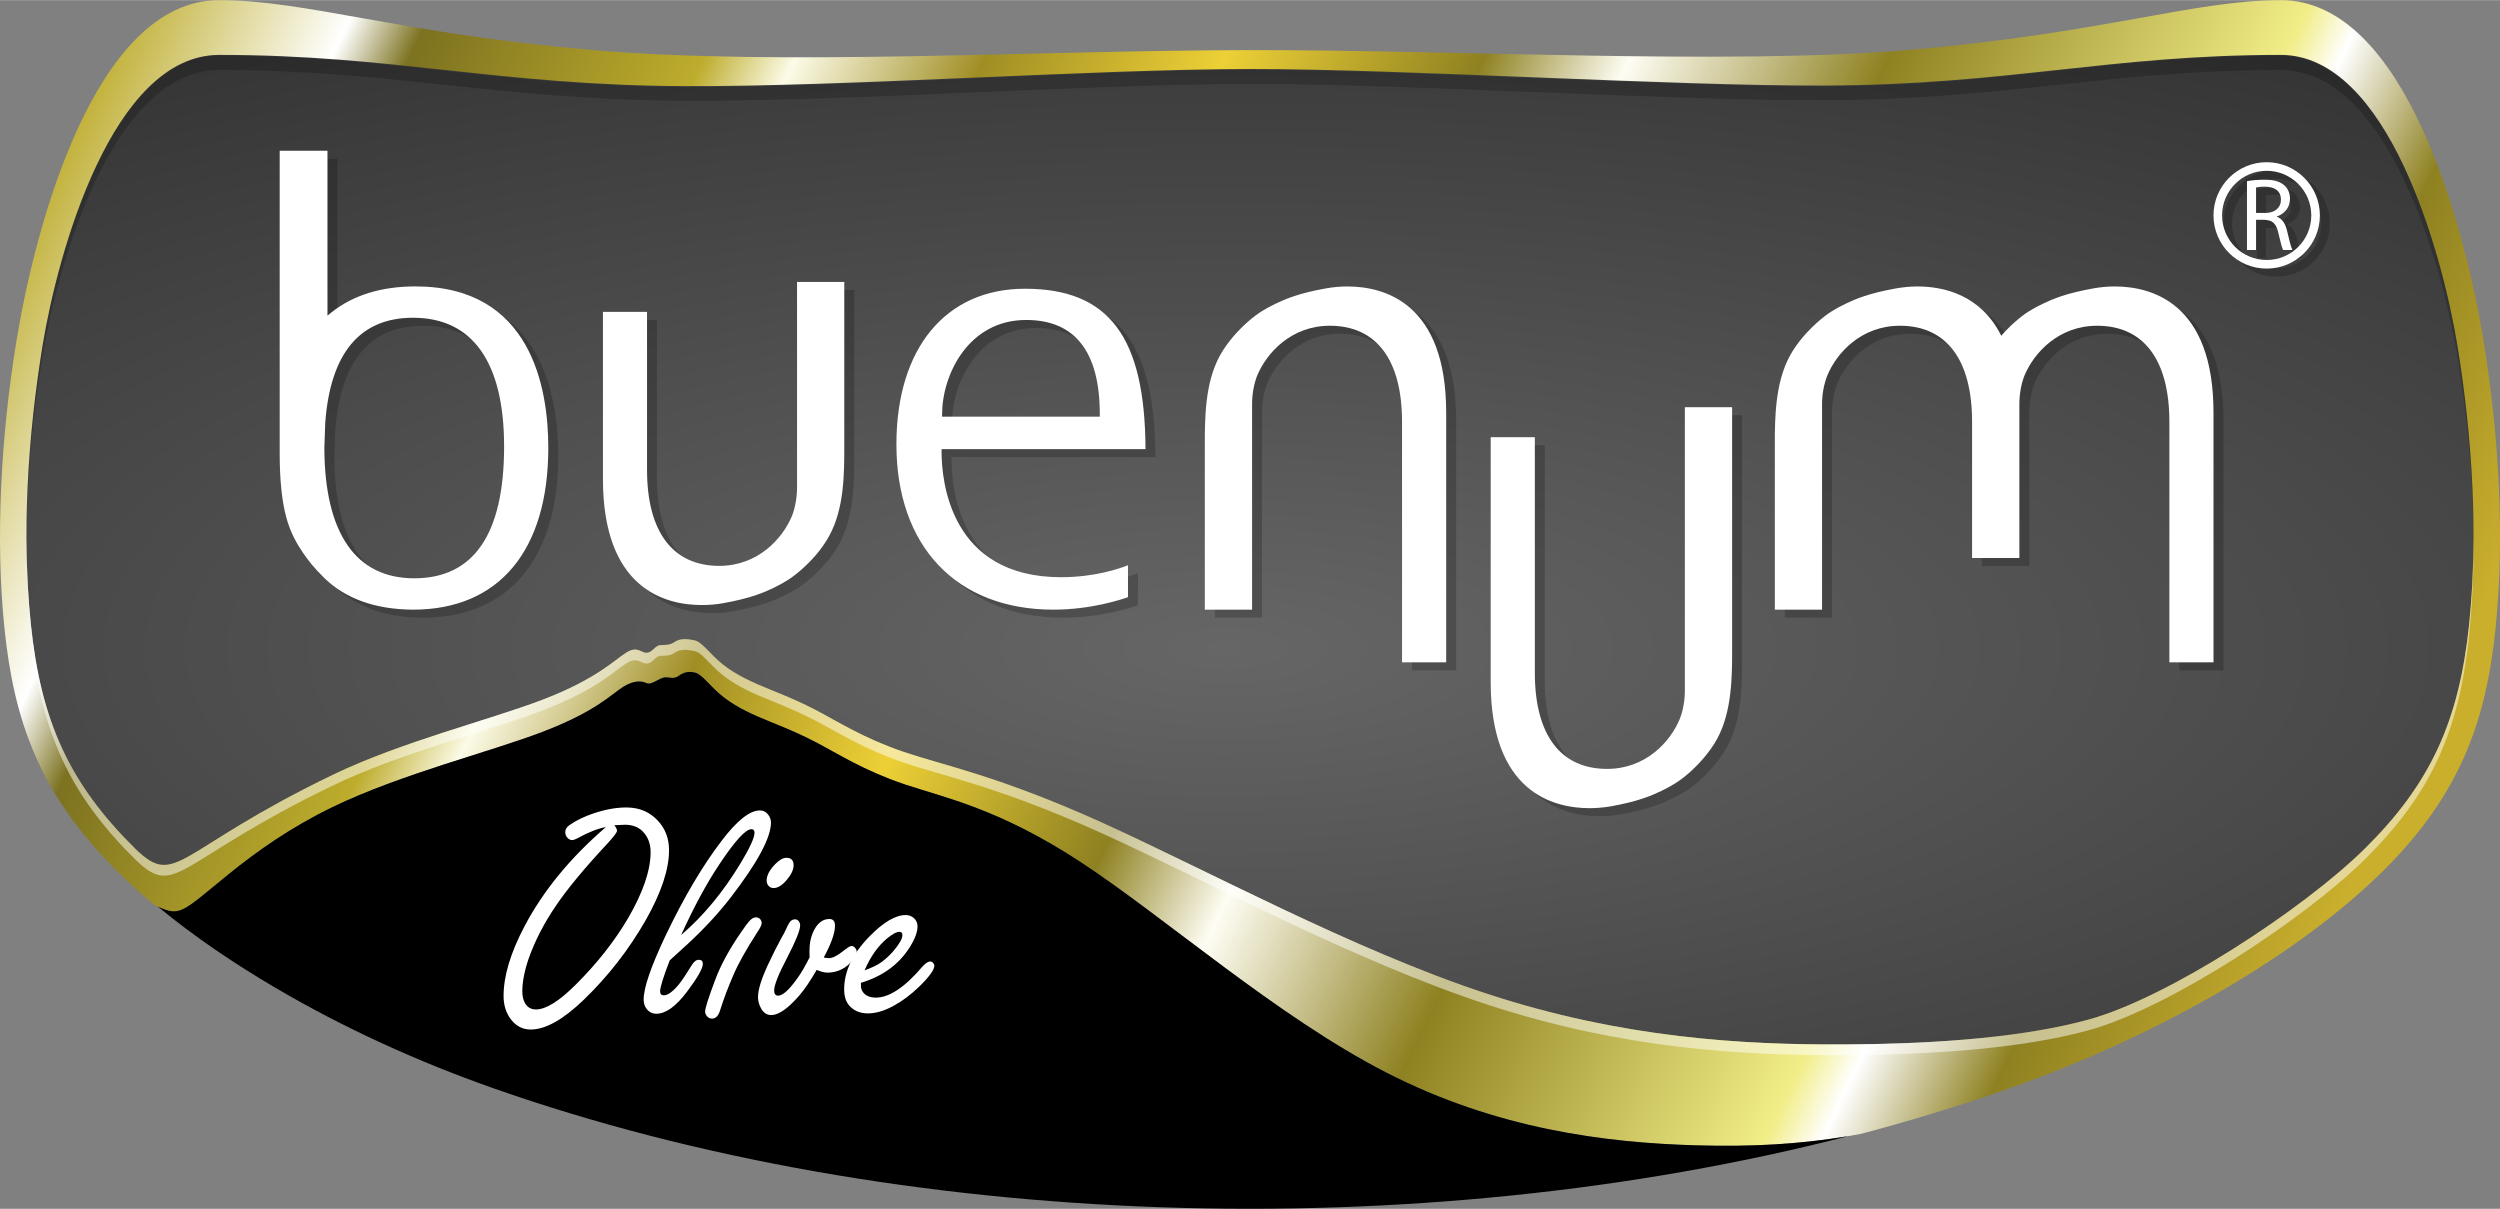
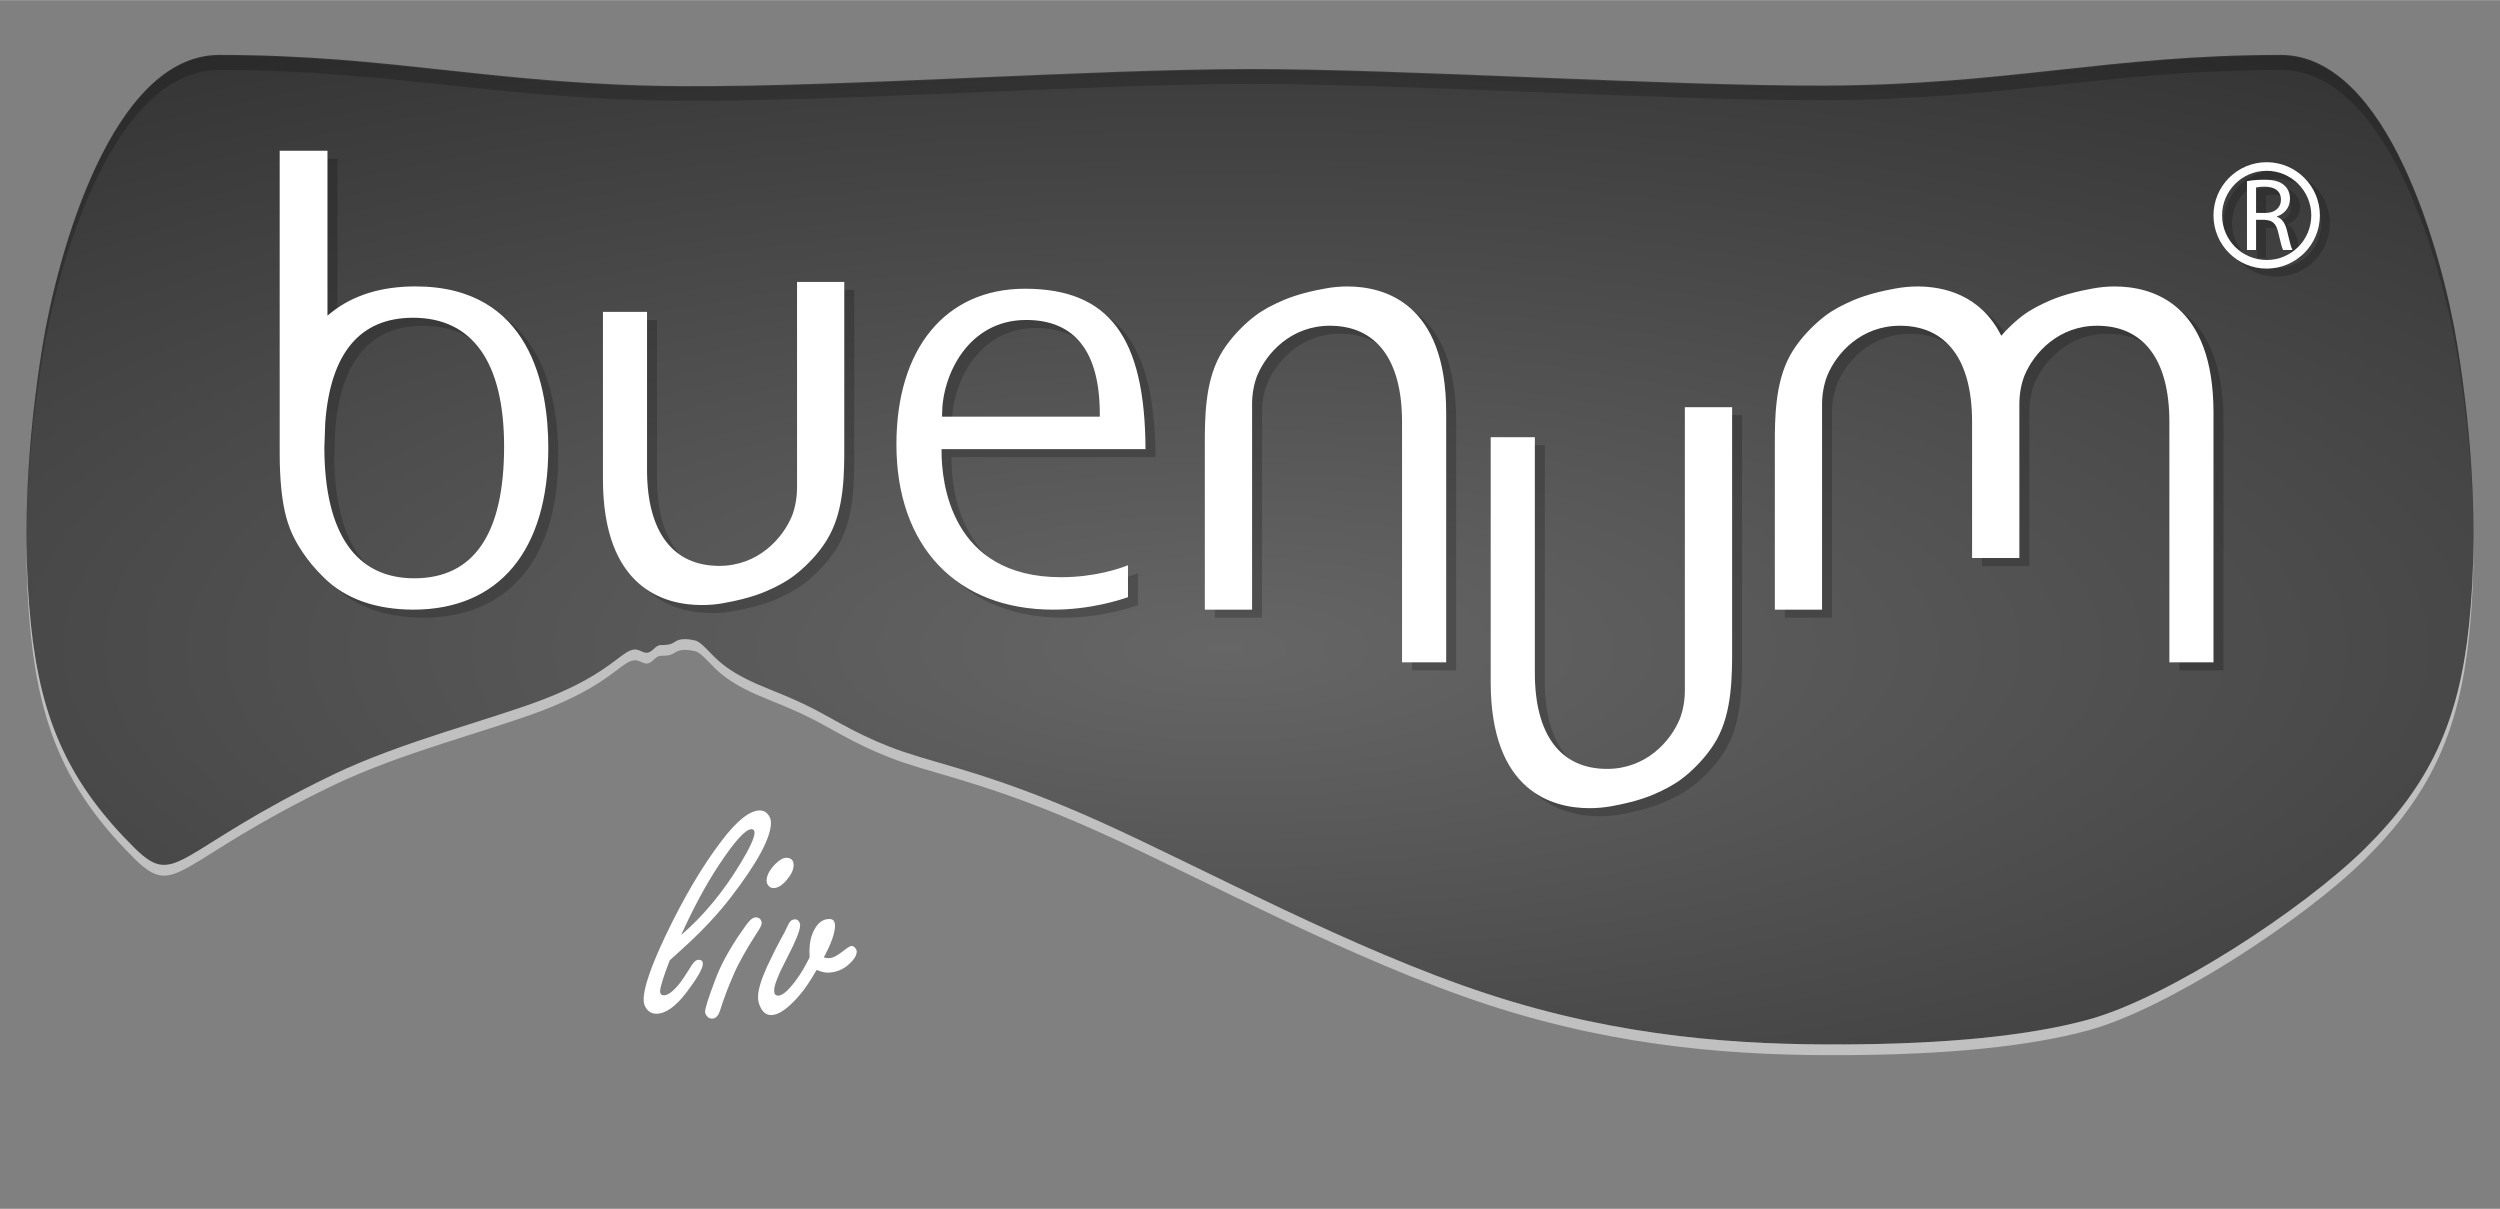
<svg xmlns="http://www.w3.org/2000/svg" xml:space="preserve" width="3346px" height="1618px" version="1.1" style="shape-rendering:geometricPrecision; text-rendering:geometricPrecision; image-rendering:optimizeQuality; fill-rule:evenodd; clip-rule:evenodd" viewBox="0 0 5226.49 2526.78">
  <rect x="0" y="0" width="5226.49" height="2526.78" fill="#808080" stroke="none" />
  <defs>
    <style type="text/css">
   
    .fil2 {fill:black}
    .fil3 {fill:white;fill-rule:nonzero}
    .fil4 {fill:black;fill-opacity:0.2}
    .fil5 {fill:black;fill-rule:nonzero;fill-opacity:0.2}
    .fil6 {fill:white;fill-opacity:0.502}
    .fil1 {fill:url(#id0)}
    .fil0 {fill:url(#id1);fill-rule:nonzero}
   
  </style>
    <radialGradient id="id0" gradientUnits="userSpaceOnUse" gradientTransform="matrix(1.14792E-05 -0.569 1.639 1.72187E-05 340 2813)" cx="2562.09" cy="1355.75" r="3485.22" fx="2562.09" fy="1355.75">
      <stop offset="0" style="stop-opacity:1; stop-color:#666666" />
      <stop offset="0.761" style="stop-opacity:1; stop-color:#333333" />
      <stop offset="1" style="stop-opacity:1; stop-color:black" />
    </radialGradient>
    <linearGradient id="id1" gradientUnits="userSpaceOnUse" x1="-228.35" y1="23.79" x2="4663.19" y2="2371.31">
      <stop offset="0" style="stop-opacity:1; stop-color:#F1E039" />
      <stop offset="0.078" style="stop-opacity:1; stop-color:#BDAC2C" />
      <stop offset="0.161" style="stop-opacity:1; stop-color:white" />
      <stop offset="0.188" style="stop-opacity:1; stop-color:#7C7220" />
      <stop offset="0.29" style="stop-opacity:1; stop-color:#BDAC2C" />
      <stop offset="0.322" style="stop-opacity:1; stop-color:#FCFBE7" />
      <stop offset="0.388" style="stop-opacity:1; stop-color:#A08E24" />
      <stop offset="0.471" style="stop-opacity:1; stop-color:#EDD036" />
      <stop offset="0.561" style="stop-opacity:1; stop-color:#8E8121" />
      <stop offset="0.612" style="stop-opacity:1; stop-color:#FEFDF3" />
      <stop offset="0.702" style="stop-opacity:1; stop-color:#8E8121" />
      <stop offset="0.839" style="stop-opacity:1; stop-color:#F1ED87" />
      <stop offset="0.859" style="stop-opacity:1; stop-color:white" />
      <stop offset="0.91" style="stop-opacity:1; stop-color:#8E8121" />
      <stop offset="1" style="stop-opacity:1; stop-color:#CAAF2D" />
    </linearGradient>
  </defs>
  <g id="Capa_x0020_1">
-     <path class="fil0" d="M1238.3 104.29c-396.79,-33.86 -599.06,-104.29 -779.95,-104.29 -262.22,0 -385.88,480.52 -423.69,710.77 -32.98,200.87 -44.67,417.2 -25.23,603.74 19.44,186.55 70.02,343.31 236.76,507.76 23.47,23.14 49.23,46.43 77.12,69.69 53.87,25.4 52.46,18.44 153.34,-63.59 60.33,-49.06 132.18,-99.73 218.97,-141.6 143.55,-69.26 327.96,-114.52 439.5,-157.32 111.54,-42.81 143.37,-78.51 167.15,-93.45 23.79,-14.95 39.53,-12.8 49.6,-8.06 10.08,4.76 27.11,-11.41 38.21,-12.13 11.11,-0.73 17.87,4.58 28.94,-3.24 11.06,-7.81 20.7,-9.86 34.09,-6.69 13.4,3.17 28.99,24.69 49.56,42.95 20.57,18.26 46.12,33.28 79.39,47.93 33.26,14.66 74.23,28.95 121.77,53.7 47.53,24.75 101.63,59.95 185.73,88.44 84.1,28.48 198.21,50.26 372.06,164.58 173.84,114.33 407.42,321.2 637.43,438.91 230.02,117.71 456.44,146.25 646.44,151.77 121.46,3.52 228.03,-2.37 343.76,-23.67 105.41,-27.75 208.18,-59.13 307.61,-94.14 333.77,-117.51 616.69,-289.64 783.44,-454.08 166.74,-164.45 217.32,-321.21 236.76,-507.76 19.44,-186.54 7.75,-402.87 -25.23,-603.74 -37.81,-230.25 -161.47,-710.77 -423.69,-710.77 -180.89,0 -373,69.62 -779.95,104.29 -370.7,31.59 -940.1,-0.39 -1374.7,0.17 -453.11,0.59 -978.41,33.7 -1375.19,-0.17z" />
    <path class="fil1" d="M458.35 114.47c-223.94,0 -337.74,414.95 -369.06,605.85 -30.88,188.14 -44.49,395.46 -24.7,585.41 21.02,201.74 80.92,332.94 218.38,468.49 86.1,83.63 83.94,4.01 412.65,-154.61 143.55,-69.26 327.96,-114.51 439.5,-157.32 111.54,-42.8 150.23,-83.16 174.01,-98.1 23.79,-14.94 30.34,0.58 42.74,0.27 12.41,-0.31 17.46,-15.27 28.56,-15.99 11.11,-0.72 19.72,0.76 30.79,-7.05 11.08,-7.81 28.5,-5.87 41.89,-2.7 13.4,3.19 28.99,24.69 49.56,42.95 20.57,18.26 46.12,33.28 79.39,47.93 33.26,14.66 74.23,28.96 121.77,53.7 47.53,24.75 101.63,59.96 185.73,88.45 84.1,28.48 198.21,50.25 411.77,146.52 213.56,96.28 526.58,267.05 808.93,359.49 282.36,92.43 534.06,106.53 745.65,105.45 211.58,-1.07 383.06,-17.32 509.9,-51.86 166.98,-45.46 449.67,-230.86 577.71,-357.13 137.46,-135.55 197.36,-266.75 218.38,-468.49 19.8,-189.95 6.18,-397.27 -24.7,-585.41 -31.32,-190.9 -145.12,-605.85 -369.06,-605.85 -357.99,0 -569.91,62.75 -954.05,64.06 -323.05,1.1 -881.36,-34.89 -1200.85,-34.56 -332.92,0.35 -847.18,37.36 -1183.57,35.78 -388.95,-1.81 -608.17,-65.28 -971.32,-65.28z" />
-     <path class="fil2" d="M330.24 1895.18c76.9,63.68 161.69,120.37 246.09,169.93 143.42,84.23 297.16,154.06 453.99,209.28 848.76,298.84 1932.45,332.23 2833.68,100.53 -106.15,17.68 -205.93,22.5 -318.51,19.24 -189.99,-5.52 -416.42,-34.06 -646.44,-151.77 -230.01,-117.71 -463.59,-324.58 -637.43,-438.91 -173.85,-114.32 -287.96,-136.1 -372.06,-164.58 -84.1,-28.49 -138.2,-63.69 -185.74,-88.44 -47.53,-24.74 -88.5,-39.04 -121.76,-53.7 -33.27,-14.65 -58.82,-29.68 -79.39,-47.93 -20.57,-18.26 -36.16,-39.78 -49.56,-42.95 -13.39,-3.18 -23.03,-1.12 -34.09,6.69 -11.07,7.82 -17.83,2.51 -28.94,3.24 -11.1,0.71 -28.13,16.89 -38.21,12.13 -10.07,-4.74 -25.81,-6.89 -49.6,8.06 -23.78,14.94 -55.61,50.64 -167.15,93.45 -111.54,42.8 -295.95,88.06 -439.5,157.32 -86.79,41.87 -158.64,92.54 -218.97,141.6 -96.35,78.35 -99.4,88.21 -146.41,66.81z" />
-     <path class="fil3" d="M1266.65 1728.85c-16.51,2.86 -36.23,10.55 -59.04,23.15 -4.92,2.64 -8.82,4.01 -11.8,4.01 -3.09,0 -6.19,-1.6 -9.4,-4.7 -3.09,-3.32 -4.7,-7.45 -4.7,-12.14 0,-5.4 2.87,-10.09 8.37,-14.1 13.75,-9.86 30.6,-18.11 50.78,-24.88 24.41,-8.25 47.22,-12.38 68.54,-12.38 27.05,0 49.06,9.29 66.14,27.86 15.47,16.62 23.15,37.13 23.15,61.55 0,40.23 -16.39,89.18 -49.05,146.72 -35.31,61.55 -78.41,116.92 -129.3,165.98 -42.99,41.37 -79.9,62.12 -110.84,62.12 -18.11,0 -32.79,-8.25 -44.02,-24.87 -8.48,-12.95 -12.72,-27.97 -12.72,-45.05 0,-41.84 14.55,-90.44 43.67,-145.68 38.97,-74.17 95.71,-143.4 170.22,-207.59zm17.54 -3.9c3.89,4.47 5.72,8.37 5.72,11.8 0,2.87 -6.07,11.01 -18.11,24.42 -49.29,52.84 -85.85,96.86 -109.57,132.05 -24.65,36.22 -43.45,72.56 -56.52,109.13 -9.16,26.35 -13.75,49.74 -13.75,70.14 0,10.09 2.06,18.46 6.08,25.22 5.15,8.25 12.6,12.38 22.46,12.38 20.86,0 48.71,-17.43 83.68,-52.38 44.36,-44.36 80.57,-90.33 108.66,-138.01 31.52,-54.22 47.34,-100.41 47.34,-138.7 0,-17.88 -5.84,-32.55 -17.42,-44.02 -9.06,-8.7 -21.21,-13.06 -36.68,-13.06l-21.89 1.03z" />
    <path id="1" class="fil3" d="M1400.18 2007.39c-6.76,17.42 -11.8,31.52 -15.13,42.29 -3.32,10.66 -5.04,18.23 -5.04,22.47 0,5.62 2.63,8.37 8.02,8.37 8.02,0 18.46,-7.56 31.18,-22.81 6.08,-7.45 15.01,-20.75 26.82,-40.01 4.7,-7.68 9.63,-11.46 14.68,-11.46 5.84,0 8.7,2.75 8.7,8.37 0,9.63 -11.12,29.11 -33.24,58.46 -23.04,30.6 -44.35,45.96 -64.07,45.96 -8.49,0 -15.36,-3.55 -20.75,-10.77 -3.78,-5.16 -5.73,-11.35 -5.73,-18.8 0,-12.5 3.78,-29.8 11.46,-51.92 7.57,-22.13 18.92,-49.07 33.93,-80.82 38.51,-80.81 77.84,-147.29 117.95,-199.67 31.98,-42.07 58.57,-63.05 79.67,-63.05 6.65,0 12.14,2.52 16.39,7.68 4.47,5.16 6.76,11.12 6.76,17.77 0,31.41 -27.97,83.44 -84.02,156.35 -24.99,32.43 -55.02,64.87 -89.98,97.31 -9.17,8.49 -21.66,19.95 -37.6,34.28zm23.73 -52.84c46.54,-39.9 88.26,-90.21 124.94,-151.19 19.03,-31.53 28.54,-52.5 28.54,-62.82 0,-4.93 -2.18,-7.33 -6.42,-7.33 -12.26,0 -34.61,24.52 -67.17,73.59 -26.82,40.23 -53.41,89.52 -79.89,147.75z" />
-     <path id="2" class="fil3" d="M1580.37 1917.52c3.78,0 6.88,1.49 9.4,4.36 1.72,2.52 2.64,4.93 2.64,7.44 0,4.02 -3.21,10.67 -9.75,20.18 -23.15,35.99 -39.77,65.68 -49.51,88.95 -10.55,23.95 -19.84,48.6 -27.86,73.93 -3.56,11.24 -9.17,16.86 -16.74,16.86 -4.47,0 -8.02,-1.84 -10.77,-5.39 -2.4,-2.87 -3.67,-6.08 -3.67,-9.4 0,-6.77 7.11,-29.12 21.44,-67.17 11.23,-30.04 29.23,-63.28 54.33,-99.5 8.02,-11.92 14.1,-19.83 18.11,-23.84 4.01,-4.24 8.14,-6.42 12.38,-6.42zm63.62 -124.48c10.08,0 15.13,5.16 15.13,15.48 0,9.39 -4.93,19.82 -14.79,31.28 -9.4,11.01 -18.45,16.51 -27.17,16.51 -4.24,0 -7.68,-1.6 -10.42,-4.7 -2.64,-2.98 -4.02,-6.53 -4.02,-10.78 0,-10.77 5.96,-22.23 17.77,-34.38 8.71,-8.94 16.62,-13.41 23.5,-13.41z" />
+     <path id="2" class="fil3" d="M1580.37 1917.52c3.78,0 6.88,1.49 9.4,4.36 1.72,2.52 2.64,4.93 2.64,7.44 0,4.02 -3.21,10.67 -9.75,20.18 -23.15,35.99 -39.77,65.68 -49.51,88.95 -10.55,23.95 -19.84,48.6 -27.86,73.93 -3.56,11.24 -9.17,16.86 -16.74,16.86 -4.47,0 -8.02,-1.84 -10.77,-5.39 -2.4,-2.87 -3.67,-6.08 -3.67,-9.4 0,-6.77 7.11,-29.12 21.44,-67.17 11.23,-30.04 29.23,-63.28 54.33,-99.5 8.02,-11.92 14.1,-19.83 18.11,-23.84 4.01,-4.24 8.14,-6.42 12.38,-6.42zm63.62 -124.48c10.08,0 15.13,5.16 15.13,15.48 0,9.39 -4.93,19.82 -14.79,31.28 -9.4,11.01 -18.45,16.51 -27.17,16.51 -4.24,0 -7.68,-1.6 -10.42,-4.7 -2.64,-2.98 -4.02,-6.53 -4.02,-10.78 0,-10.77 5.96,-22.23 17.77,-34.38 8.71,-8.94 16.62,-13.41 23.5,-13.41" />
    <path id="3" class="fil3" d="M1707.37 2027.33c-13.64,23.5 -25.44,40.93 -35.3,52.27 -23.96,28.08 -43.9,42.18 -59.84,42.18 -9.63,0 -16.96,-5.27 -22.12,-15.82 -3.55,-6.88 -5.38,-14.21 -5.38,-21.77 0,-14.79 6.41,-36.23 19.14,-64.19 11.46,-24.42 21.09,-43.56 28.88,-57.77 5.85,-9.98 9.29,-16.63 10.43,-19.72 2.64,-6.07 5.05,-10.66 7.11,-13.87 2.86,-4.7 6.87,-6.99 12.03,-6.99 2.75,0 5.05,1.14 7.11,3.32 2.18,2.75 3.33,5.84 3.33,9.4 0,10.09 -9.06,32.67 -27.17,67.51 -18.11,34.51 -27.16,57.43 -27.16,68.55 0,7.22 2.86,10.78 8.47,10.78 9.63,0 23.28,-12.5 41.04,-37.6 7.91,-11.12 16.05,-25.33 24.64,-42.53 -0.22,-5.61 -0.34,-9.85 -0.34,-12.72 0,-16.73 3.1,-31.29 9.4,-43.56 8.03,-15.93 18.8,-23.84 32.33,-23.84 7.79,0 11.68,4.7 11.68,14.1 0,15.13 -7.79,37.25 -23.49,66.36 4.47,0.93 8.02,1.38 10.77,1.38 7.34,0 16.97,-4.7 28.89,-14.1 9.4,-7.56 15.59,-11.46 18.46,-11.46 2.51,0 5.04,1.49 7.79,4.36 1.95,2.52 2.98,4.93 2.98,7.45 0,8.02 -5.62,17.07 -16.85,27.05 -12.95,11.35 -27.74,16.96 -44.36,16.96 -6.42,0 -13.98,-1.94 -22.47,-5.73z" />
-     <path id="4" class="fil3" d="M1799.87 2054.38l0 5.96c0,4.93 1.27,9.18 3.67,12.73 5.62,8.14 14.79,12.26 27.51,12.26 28.08,0 60.41,-21.55 97.09,-64.53 6.53,-7.34 12.04,-11.01 16.5,-11.01 2.42,0 4.7,1.15 6.65,3.67 1.38,1.84 2.07,3.44 2.07,5.05 0,8.71 -10.78,23.49 -32.21,44.36 -16.85,16.27 -34.74,29.68 -53.76,40 -19.03,10.32 -36.68,15.47 -53.08,15.47 -16.84,0 -30.03,-5.84 -39.77,-17.42 -6.53,-8.03 -9.74,-19.03 -9.74,-32.89 0,-37.84 17.76,-74.86 53.41,-111.08 28.78,-29.46 53.99,-44.24 75.43,-44.24 5.84,0 11.12,1.83 15.82,5.38 5.84,4.7 8.71,10.89 8.71,18.46 0,11.8 -5.51,26.36 -16.39,43.67 -22.58,35.76 -56.51,60.53 -101.91,74.16zm7.57 -26.13c15.59,-5.39 27.97,-11.46 36.91,-18.23 15.59,-12.03 27.97,-25.79 37.14,-41.03 3.32,-5.39 5.04,-10.2 5.04,-14.44 0,-4.48 -2.17,-6.77 -6.42,-6.77 -5.73,0 -13.98,4.36 -24.76,13.18 -19.14,15.48 -35.18,37.83 -47.91,67.29z" />
    <path class="fil4" d="M458.35 116.09c-223.94,0 -337.74,414.95 -369.06,605.85 -21.37,130.18 -34.46,269.57 -33.95,406.02 0.49,-129.58 13.4,-261.41 33.95,-384.85 31.32,-188.14 145.12,-597.08 369.06,-597.08 363.15,0 582.38,62.54 971.32,64.34 336.39,1.55 850.66,-34.93 1183.57,-35.27 319.49,-0.33 877.8,35.15 1200.85,34.06 384.14,-1.29 596.06,-63.13 954.05,-63.13 223.94,0 337.74,408.94 369.06,597.08 20.56,123.47 33.47,255.33 33.95,384.94 0.52,-136.48 -12.58,-275.9 -33.95,-406.11 -31.32,-190.9 -145.12,-605.85 -369.06,-605.85 -357.99,0 -569.91,62.75 -954.05,64.06 -323.05,1.1 -881.36,-34.89 -1200.85,-34.56 -332.91,0.35 -847.18,37.36 -1183.57,35.79 -388.94,-1.83 -608.17,-65.29 -971.32,-65.29z" />
    <path class="fil5" d="M4737.23 461.74l19.2 0c20.19,0 32.91,-10.88 32.91,-27.75 0,-18.72 -13.6,-26.97 -33.5,-27.21 -9.18,0 -15.57,0.88 -18.61,1.68l0 53.28zm-593.59 701.9l0 -103.57 0 123 98.85 0 0 -321.77c0,-20.45 3.61,-41.45 10.4,-58.95 19.95,-48.5 71.82,-104.84 152.13,-104.84 97.36,0 151.07,71.23 151.07,200.72l0 502.91 92.23 0 0 -522.03c0,-229.41 -129.38,-263.72 -206.65,-263.72 -15.94,0 -31.01,1.63 -45.02,4.13 -56.58,10.17 -84.03,21.93 -105.55,32.21 -21.58,10.47 -37.15,19.67 -56.86,37.04 -9.43,8.21 -19.65,18.26 -29.61,29.67 -43.21,-86.59 -121.82,-103.05 -175.25,-103.05 -15.94,0 -31.06,1.63 -45.08,4.13 -56.59,10.17 -84.03,21.93 -105.49,32.21 -21.51,10.47 -37.16,19.67 -56.8,37.04 -19.78,17.27 -43.51,42.58 -59.26,71.54 -15.71,29.01 -23.55,61.7 -27.45,94.43 -4.02,32.56 -4.02,65.3 -4.02,88.32l0 117.01 0 -107.58 0 107.58 0 230.99 98.74 0 0 -429.76c0,-20.45 3.84,-41.45 10.64,-58.95 19.77,-48.5 71.65,-104.84 152.14,-104.84 97.33,0 150.84,71.23 150.84,200.72l0 54.26 0 -9.43 0 9.43 0 107.58 0 103.57zm-1604.02 -211.15l0 107.6 0 -117c0,-23.1 0,-55.77 3.91,-88.52 3.89,-32.56 11.62,-65.3 27.44,-94.26 15.76,-28.96 39.48,-54.27 59.13,-71.52 19.72,-17.28 35.36,-26.57 56.88,-37.04 21.56,-10.35 49.07,-22.18 105.49,-32.28 14.07,-2.56 29.12,-4.07 45.13,-4.07 77.16,0 206.61,34.3 206.61,263.71l0 522.03 -92.3 0 0 -502.96c0,-129.44 -53.6,-200.67 -150.96,-200.67 -80.42,0 -132.18,56.45 -152.12,104.84 -6.8,17.62 -10.41,38.62 -10.41,58.98l0 429.73 -98.8 0 0 -230.97 0 -107.6zm1102.35 416.5l0 -107.59 0 117.12c0,23.14 0,55.65 -3.95,88.38 -3.85,32.58 -11.64,65.43 -27.45,94.39 -15.82,28.85 -39.55,54.25 -59.15,71.52 -19.77,17.17 -35.35,26.46 -56.98,37.05 -21.41,10.35 -48.9,22.03 -105.43,32.27 -13.96,2.44 -29.08,3.96 -45.06,3.96 -77.12,0 -206.68,-34.31 -206.68,-263.59l0 -512.02 92.3 0 0 492.94c0,129.32 53.66,200.56 150.96,200.56 80.53,0 132.34,-56.36 152.17,-104.85 6.86,-17.51 10.47,-38.49 10.47,-58.97l0 -592.38 98.8 0 0 393.62 0 107.59zm-1856.12 -424.55l0 -107.57 0 116.97c0,23.22 0,55.9 -3.84,88.41 -3.89,32.67 -11.64,65.17 -27.52,94.37 -15.68,29.07 -39.42,54.38 -59.12,71.53 -19.71,17.38 -35.31,26.46 -56.77,37.16 -21.68,10.36 -49.07,22.05 -105.59,32.16 -14.08,2.67 -29.13,3.94 -45.07,3.94 -77.16,0 -206.61,-34.18 -206.61,-263.47l0 -349.37 92.16 0 0 330.18c0,129.44 53.67,200.78 151.02,200.78 80.48,0 132.3,-56.56 152.25,-104.95 6.62,-17.5 10.35,-38.5 10.35,-58.98l0 -429.73 98.74 0 0 231 0 107.57zm204.5 -61.9c0,-81.88 54.54,-197.08 175.66,-197.08 102.24,0 154.05,66.36 154.05,197.08l0 5.11 -329.71 0 0 -5.11zm-1.11 78.03l0 -5.11 426.36 0c-0.99,-234.99 -76.59,-335.29 -252.09,-335.29 -165.67,0 -268.65,124.73 -268.65,325.28 0,213.31 125.79,345.61 327.98,345.61 78.72,0 141.41,-20.89 156.13,-26.12l0 -66.76c-18.56,7.51 -70.48,25.06 -139.87,25.06 -231.84,0 -249.86,-201.01 -249.86,-262.67zm-1102.43 264.96c-122.41,0 -187.37,-94.37 -187.9,-273.02 0.64,-17.25 1.33,-34.76 1.86,-52.27 10.81,-145.5 72.51,-219.41 183.53,-219.41 124.62,0 190.39,93.1 190.39,269.19 0,182.82 -63.22,275.51 -187.88,275.51zm280.27 -273.02c0,-125.84 -36.1,-337.21 -277.6,-337.21 -71.13,0 -130.2,18.13 -175.62,54.25l-8.44 6.86 0 -344.71 -99.89 0 0 632.15c0,55.31 4.58,100.32 13.71,134.05 8.97,32.9 21.99,54.82 34.49,73.55 11.86,17.27 23.44,32.16 44.83,53.16 44.84,43.84 107.3,66 185.74,66.46 179.69,0 282.78,-123.44 282.78,-338.56zm3592.42 -578.91c-51.41,0 -93.21,41.92 -93.21,93.27 0,51.53 41.8,93.21 93.21,93.21 51.41,0 93.27,-41.68 93.27,-93.21 0,-51.35 -41.86,-93.27 -93.27,-93.27zm0 204.47c-61.35,0 -111.18,-49.79 -111.18,-111.2 0,-61.34 49.83,-111.24 111.18,-111.24 61.29,0 111.24,49.9 111.24,111.24 0,61.41 -49.95,111.2 -111.24,111.2zm-41.16 -182.79c9.6,-1.93 23.2,-3.04 36.11,-3.04 20.31,0 33.15,3.61 42.23,12.04 7.38,6.46 11.57,16.35 11.57,27.69 0,19.19 -12.21,31.8 -27.51,37.16l0 0.57c11.22,3.84 17.85,14.43 21.39,29.42 4.78,20.29 8.26,34.6 11.29,40.08l-19.55 0c-2.32,-4.08 -5.57,-16.7 -9.71,-34.78 -4.3,-20.18 -12.21,-27.8 -29.12,-28.37l-17.81 0 0 63.15 -18.89 0 0 -143.92z" />
    <path class="fil3" d="M4716.42 444.95l19.19 0c20.19,0 32.92,-10.88 32.92,-27.74 0,-18.73 -13.6,-26.99 -33.5,-27.22 -9.18,0 -15.57,0.87 -18.61,1.69l0 53.27zm-593.6 701.9l0 -103.57 0 123 98.86 0 0 -321.76c0,-20.46 3.61,-41.46 10.4,-58.97 19.94,-48.49 71.82,-104.83 152.13,-104.83 97.35,0 151.07,71.22 151.07,200.72l0 502.9 92.23 0 0 -522.02c0,-229.41 -129.39,-263.73 -206.66,-263.73 -15.94,0 -31,1.64 -45.02,4.14 -56.57,10.18 -84.03,21.92 -105.54,32.21 -21.58,10.47 -37.16,19.66 -56.87,37.04 -9.43,8.21 -19.65,18.26 -29.6,29.67 -43.21,-86.59 -121.82,-103.06 -175.26,-103.06 -15.94,0 -31.06,1.64 -45.06,4.14 -56.59,10.18 -84.04,21.92 -105.5,32.21 -21.51,10.47 -37.16,19.66 -56.81,37.04 -19.78,17.28 -43.49,42.58 -59.26,71.54 -15.71,29.01 -23.55,61.7 -27.44,94.44 -4.02,32.55 -4.02,65.29 -4.02,88.32l0 117 0 -107.57 0 107.57 0 230.98 98.73 0 0 -429.74c0,-20.46 3.85,-41.46 10.66,-58.97 19.76,-48.49 71.63,-104.83 152.12,-104.83 97.34,0 150.84,71.22 150.84,200.72l0 54.27 0 -9.43 0 9.43 0 107.57 0 103.57zm-1604.02 -211.14l0 107.58 0 -117c0,-23.1 0,-55.76 3.91,-88.52 3.89,-32.55 11.62,-65.29 27.44,-94.25 15.77,-28.96 39.48,-54.26 59.13,-71.52 19.72,-17.28 35.36,-26.58 56.89,-37.05 21.56,-10.34 49.07,-22.16 105.48,-32.26 14.08,-2.58 29.12,-4.08 45.13,-4.08 77.16,0 206.61,34.3 206.61,263.71l0 522.02 -92.3 0 0 -502.95c0,-129.45 -53.6,-200.67 -150.95,-200.67 -80.43,0 -132.18,56.46 -152.13,104.83 -6.79,17.62 -10.4,38.62 -10.4,58.98l0 429.73 -98.81 0 0 -230.97 0 -107.58zm1102.35 416.49l0 -107.59 0 117.11c0,23.15 0,55.66 -3.95,88.4 -3.84,32.57 -11.64,65.42 -27.44,94.38 -15.83,28.85 -39.55,54.25 -59.15,71.53 -19.78,17.15 -35.36,26.45 -56.98,37.03 -21.42,10.35 -48.91,22.04 -105.43,32.28 -13.97,2.44 -29.08,3.95 -45.07,3.95 -77.11,0 -206.68,-34.3 -206.68,-263.59l0 -512.02 92.3 0 0 492.95c0,129.31 53.67,200.56 150.96,200.56 80.53,0 132.35,-56.36 152.18,-104.86 6.85,-17.5 10.46,-38.49 10.46,-58.96l0 -592.37 98.8 0 0 393.61 0 107.59zm-1856.11 -424.56l0 -107.57 0 116.99c0,23.2 0,55.89 -3.85,88.4 -3.89,32.67 -11.63,65.18 -27.51,94.37 -15.69,29.08 -39.43,54.38 -59.12,71.52 -19.72,17.39 -35.31,26.48 -56.78,37.17 -21.67,10.35 -49.07,22.04 -105.59,32.16 -14.08,2.68 -29.13,3.94 -45.06,3.94 -77.17,0 -206.62,-34.18 -206.62,-263.48l0 -349.37 92.17 0 0 330.19c0,129.45 53.67,200.79 151.02,200.79 80.47,0 132.3,-56.58 152.25,-104.95 6.62,-17.51 10.35,-38.51 10.35,-58.98l0 -429.73 98.74 0 0 230.98 0 107.57zm204.49 -61.89c0,-81.88 54.55,-197.08 175.67,-197.08 102.23,0 154.04,66.36 154.04,197.08l0 5.11 -329.71 0 0 -5.11zm-1.11 78.03l0 -5.11 426.36 0c-0.99,-234.99 -76.58,-335.3 -252.09,-335.3 -165.66,0 -268.65,124.74 -268.65,325.3 0,213.29 125.79,345.59 327.98,345.59 78.73,0 141.41,-20.88 156.13,-26.1l0 -66.76c-18.55,7.49 -70.48,25.05 -139.86,25.05 -231.85,0 -249.87,-201.02 -249.87,-262.67zm-1102.43 264.96c-122.4,0 -187.37,-94.37 -187.9,-273.02 0.64,-17.26 1.34,-34.76 1.87,-52.27 10.81,-145.5 72.51,-219.42 183.53,-219.42 124.61,0 190.38,93.11 190.38,269.2 0,182.83 -63.21,275.51 -187.88,275.51zm280.28 -273.02c0,-125.84 -36.1,-337.21 -277.61,-337.21 -71.12,0 -130.2,18.14 -175.62,54.25l-8.43 6.85 0 -344.7 -99.9 0 0 632.15c0,55.31 4.58,100.32 13.72,134.05 8.96,32.9 21.99,54.83 34.48,73.55 11.87,17.27 23.44,32.16 44.83,53.16 44.85,43.85 107.3,66 185.75,66.46 179.68,0 282.78,-123.45 282.78,-338.56zm3592.42 -578.91c-51.41,0 -93.21,41.92 -93.21,93.26 0,51.53 41.8,93.22 93.21,93.22 51.4,0 93.27,-41.69 93.27,-93.22 0,-51.34 -41.87,-93.26 -93.27,-93.26zm0 204.46c-61.35,0 -111.18,-49.77 -111.18,-111.2 0,-61.33 49.83,-111.23 111.18,-111.23 61.29,0 111.24,49.9 111.24,111.23 0,61.43 -49.95,111.2 -111.24,111.2zm-41.16 -182.79c9.6,-1.92 23.2,-3.03 36.1,-3.03 20.31,0 33.15,3.62 42.23,12.04 7.39,6.46 11.57,16.35 11.57,27.69 0,19.18 -12.21,31.79 -27.51,37.15l0 0.58c11.23,3.84 17.85,14.42 21.4,29.42 4.78,20.3 8.26,34.6 11.29,40.07l-19.55 0c-2.33,-4.06 -5.57,-16.69 -9.71,-34.77 -4.3,-20.18 -12.21,-27.79 -29.13,-28.38l-17.8 0 0 63.15 -18.89 0 0 -143.92z" />
    <path class="fil6" d="M55.36 1129.52c-0.37,67.27 2.49,133.97 9.23,198.65 21.02,201.73 80.92,332.94 218.38,468.49 86.1,83.62 83.94,4 412.65,-154.61 143.55,-69.26 327.96,-114.52 439.5,-157.32 111.54,-42.81 150.23,-83.16 174.01,-98.11 23.79,-14.94 30.35,0.58 42.74,0.27 12.41,-0.3 17.46,-15.26 28.56,-15.99 11.11,-0.71 19.72,0.76 30.79,-7.05 11.08,-7.81 28.5,-5.86 41.89,-2.69 13.4,3.18 28.99,24.69 49.56,42.94 20.57,18.27 46.12,33.28 79.39,47.94 33.26,14.65 74.23,28.95 121.76,53.69 47.54,24.75 101.64,59.96 185.74,88.45 84.1,28.49 198.21,50.26 411.77,146.53 213.57,96.27 526.58,267.04 808.93,359.48 282.36,92.44 534.06,106.53 745.65,105.45 211.58,-1.07 383.06,-17.32 509.9,-51.85 166.98,-45.47 449.67,-230.86 577.71,-357.13 137.46,-135.55 197.36,-266.76 218.38,-468.49 6.73,-64.62 9.6,-131.26 9.23,-198.46 -0.31,59.58 -3.24,118.6 -9.23,176.02 -21.02,201.74 -80.92,332.94 -218.38,468.49 -128.04,126.27 -410.73,311.67 -577.71,357.13 -126.84,34.54 -298.32,50.79 -509.9,51.86 -211.59,1.08 -463.29,-13.01 -745.65,-105.45 -282.35,-92.44 -595.36,-263.21 -808.93,-359.49 -213.56,-96.27 -327.67,-118.04 -411.77,-146.52 -84.1,-28.49 -138.2,-63.7 -185.74,-88.45 -47.53,-24.74 -88.5,-39.04 -121.76,-53.7 -33.27,-14.65 -58.82,-29.67 -79.39,-47.93 -20.57,-18.26 -36.16,-39.76 -49.56,-42.95 -13.39,-3.17 -30.81,-5.11 -41.89,2.7 -11.07,7.81 -19.68,6.33 -30.79,7.05 -11.1,0.73 -16.15,15.68 -28.56,15.99 -12.39,0.3 -18.95,-15.21 -42.74,-0.27 -23.78,14.94 -62.47,55.3 -174.01,98.1 -111.54,42.81 -295.95,88.06 -439.5,157.32 -328.71,158.62 -326.55,238.24 -412.65,154.61 -137.46,-135.55 -197.36,-266.75 -218.38,-468.49 -5.99,-57.48 -8.92,-116.56 -9.23,-176.21z" />
  </g>
</svg>